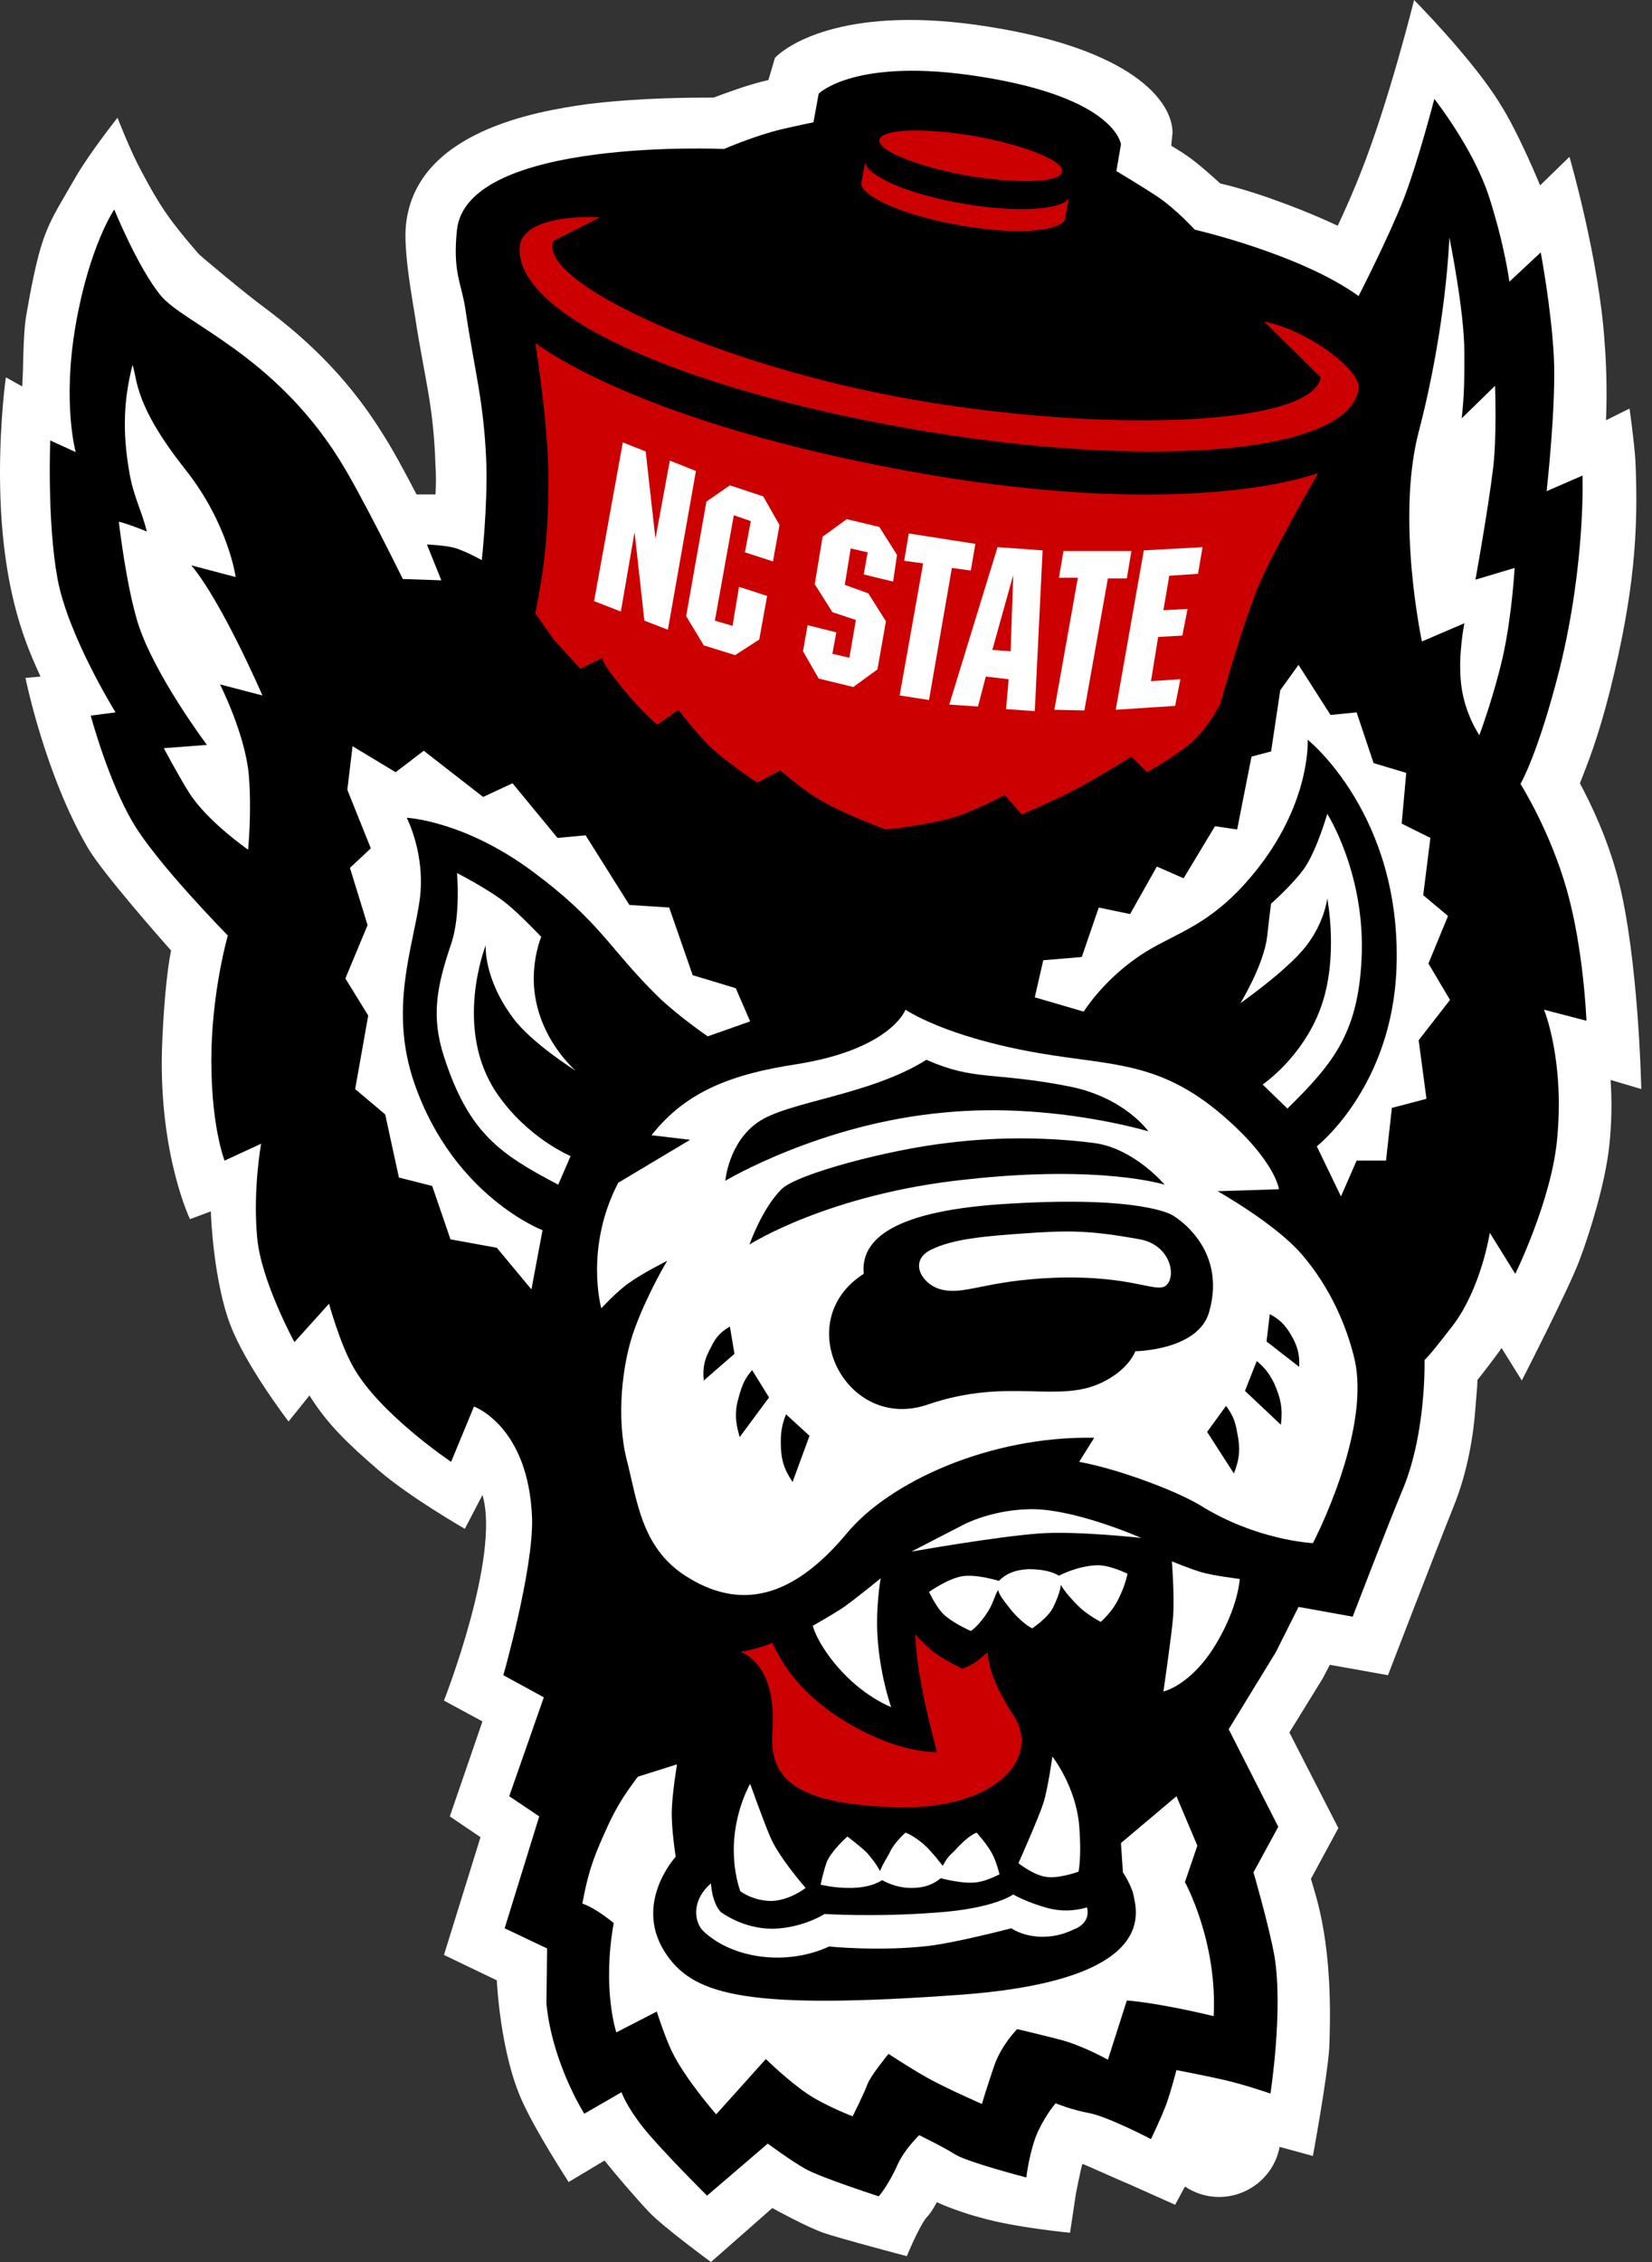
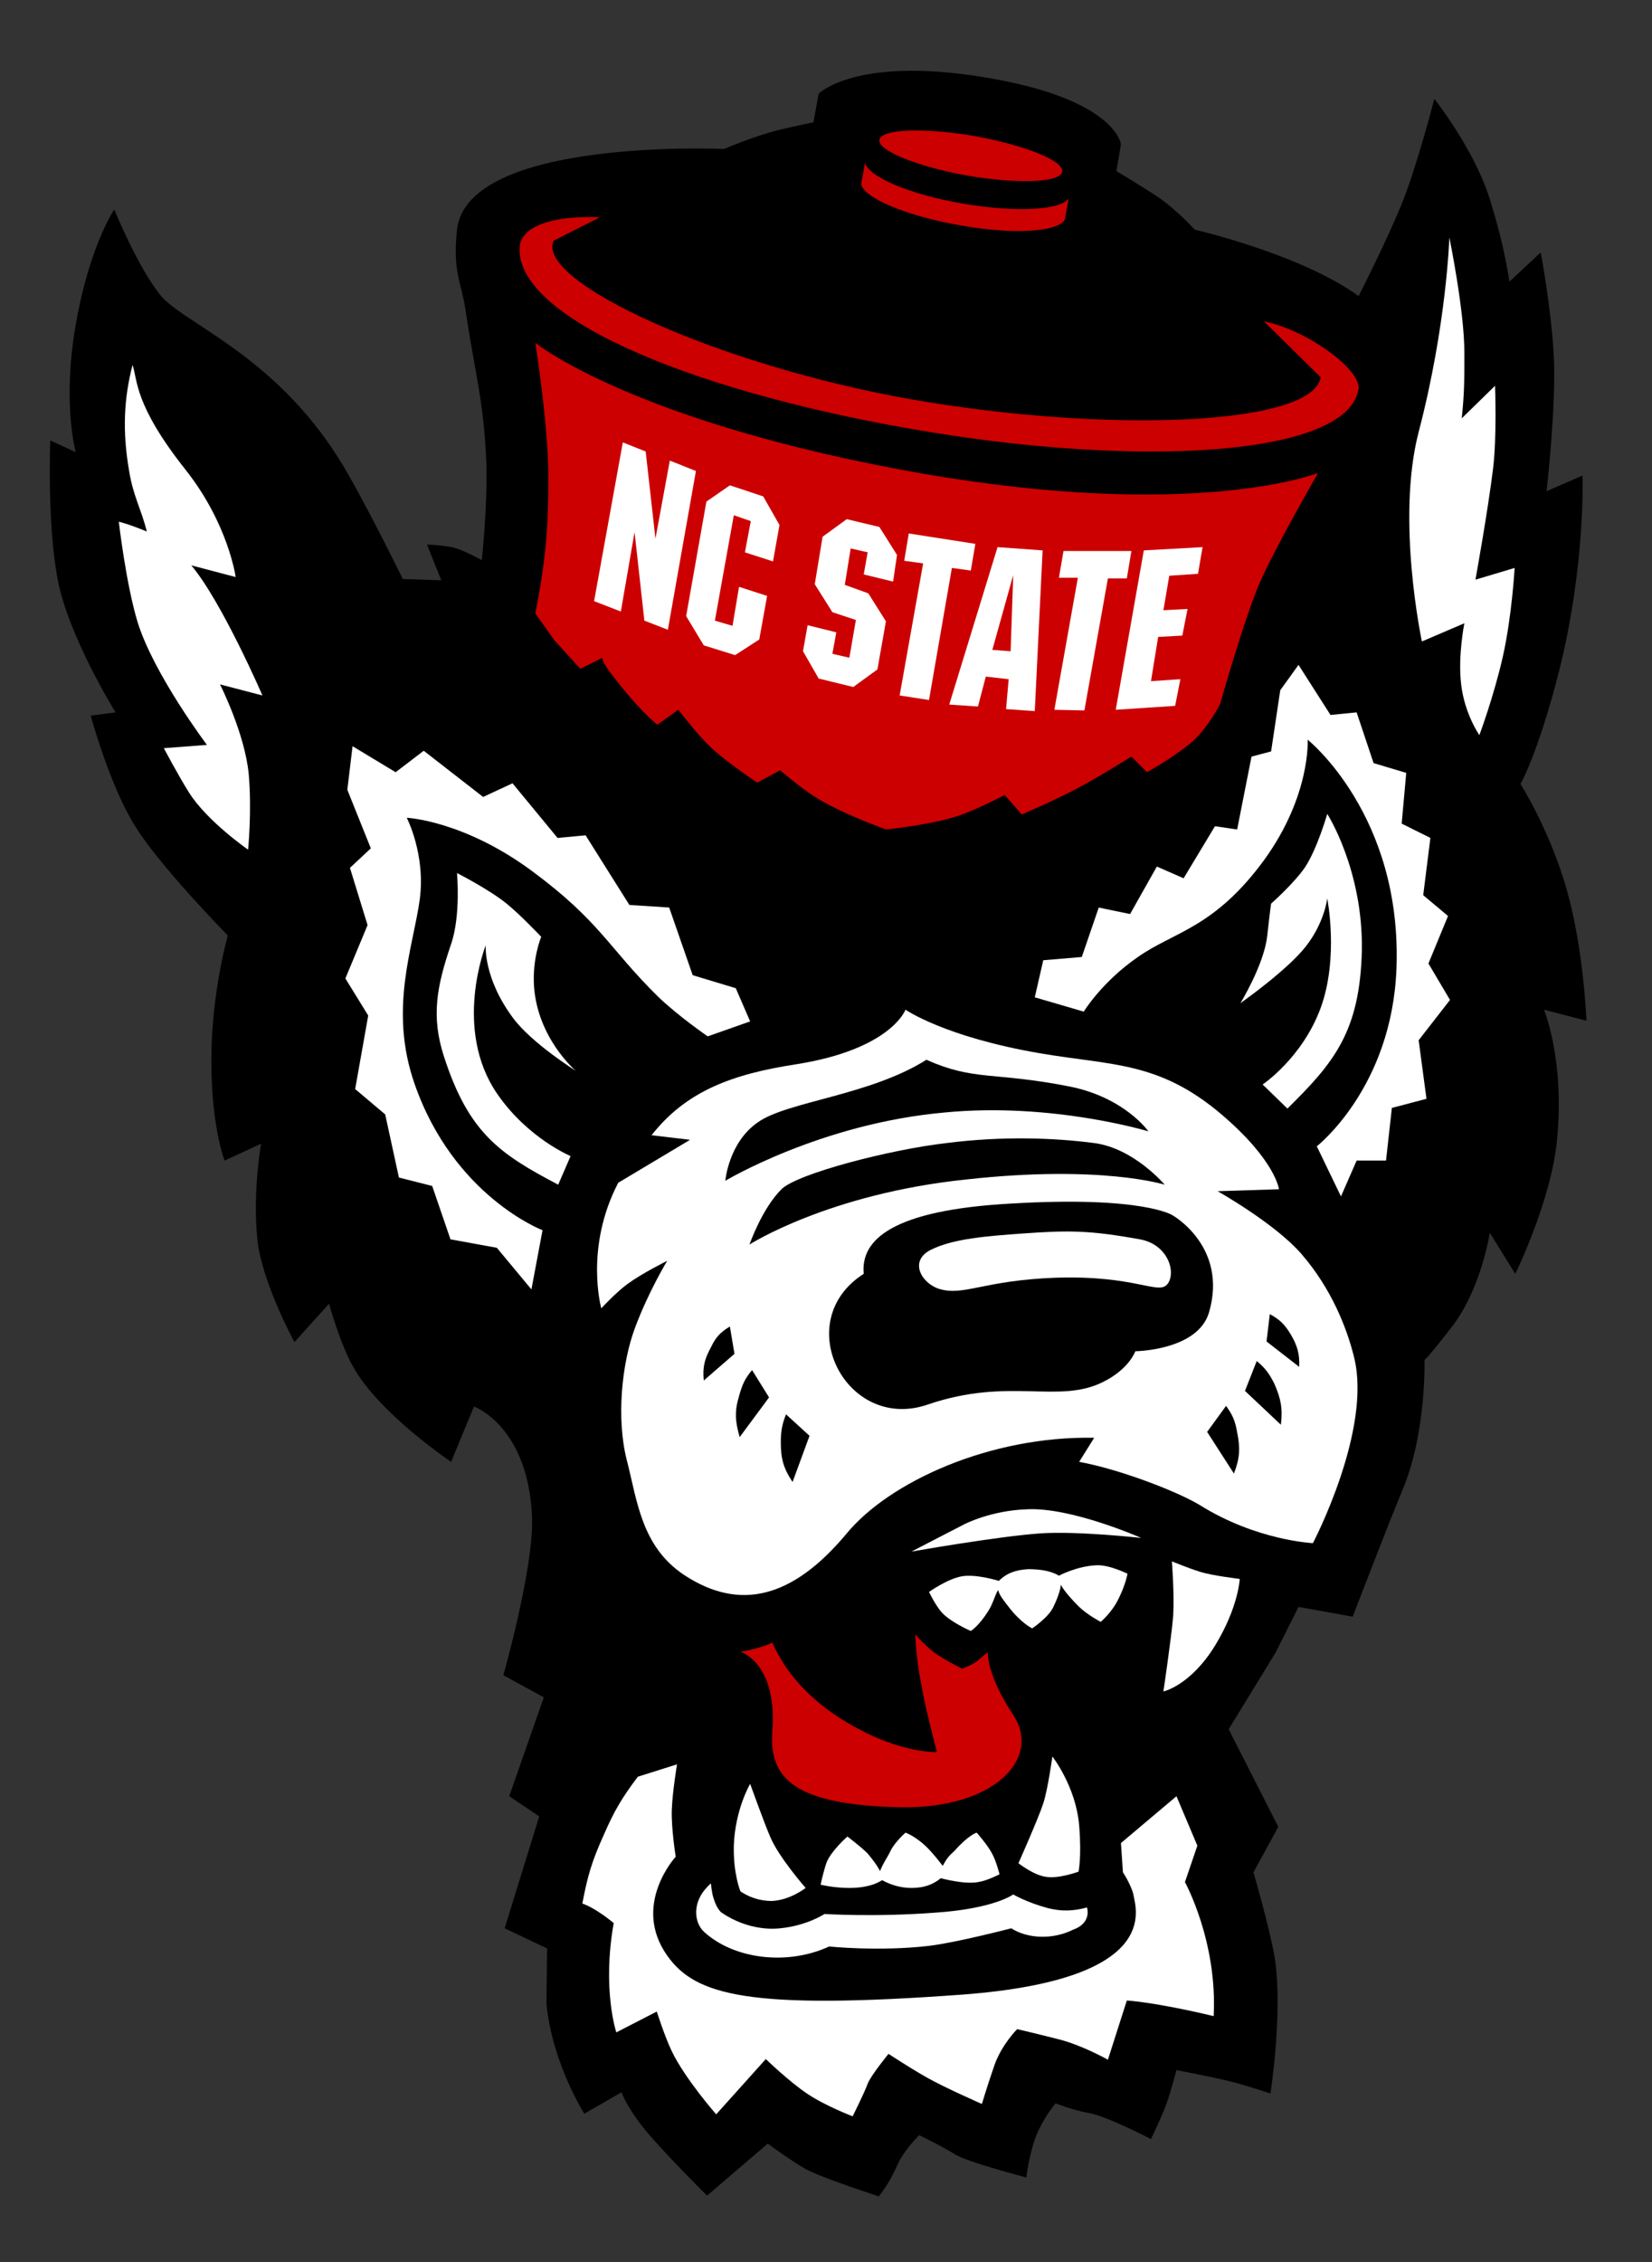
<svg xmlns="http://www.w3.org/2000/svg" fill="none" viewBox="0 0 76 104" height="104" width="76">
  <rect x="0" y="0" width="76" height="104" fill="#333333" stroke="none" />
  <g clip-path="url(#clip0_4920_310761)">
-     <path fill="white" d="M75.507 50.071C75.507 50.071 75.387 43.999 74.426 40.35C73.945 38.525 73.194 36.97 72.684 36.013C73.044 35.085 73.495 34.009 74.065 31.765C75.177 27.309 75.387 24.437 75.237 21.177C75.177 20.25 74.966 18.784 74.966 18.784L73.885 19.322C73.945 17.887 73.885 16.571 73.825 15.823C73.585 11.964 72.203 7.209 72.203 7.209L70.852 8.525C70.852 8.525 69.89 6.162 69.019 4.786C67.758 2.722 65.055 0 65.055 0C65.055 0 63.883 4.726 62.592 7.956C62.352 8.584 61.871 9.691 61.541 10.379C60.459 9.871 59.378 9.452 58.447 9.123C57.516 8.794 56.675 8.555 56.135 8.435C56.135 8.435 55.143 7.508 54.543 7.119C54.333 6.969 54.122 6.85 53.882 6.7L53.942 6.102C53.942 4.666 52.11 2.273 45.472 1.226C39.105 0.209 36.312 1.974 35.651 2.662L35.351 3.679C34.42 3.888 33.398 4.277 32.828 4.487C31.837 4.487 29.464 4.487 27.031 4.786C24.658 5.115 19.162 6.042 18.681 10.289C18.531 11.486 19.012 13.998 19.102 14.597C19.523 17.378 19.943 18.575 20.033 21.386C20.063 21.835 20.063 22.284 20.033 22.732C19.823 22.732 19.492 22.732 19.162 22.732C18.621 21.685 18.021 20.579 17.57 19.891C15.858 17.139 13.816 15.374 12.134 14.118C11.353 13.55 9.13 11.695 9.13 11.665C7.809 10.14 7.358 9.482 6.518 7.896C6.007 6.969 5.406 5.414 5.406 5.414C5.406 5.414 4.145 6.999 3.484 8.136C2.162 10.439 1.892 10.559 1.201 14.537C1.051 15.434 1.081 17.019 1.021 17.767L0.27 17.348C0.27 17.348 0 19.203 0 21.745C0 27.309 1.352 29.941 1.862 31.107L1.171 31.167C1.171 31.167 2.072 35.624 4.055 39.004C4.745 40.17 7.599 43.401 7.869 43.7C7.659 44.747 7.509 46.541 7.449 48.306C7.328 53.122 8.74 56.053 8.74 56.053L9.701 55.694C9.701 56.023 9.851 58.984 10.602 60.928C11.323 62.813 13.275 65.355 13.275 65.355L14.236 64.159C15.077 65.505 16.038 66.402 17.42 67.599C18.832 68.825 21.385 70.29 21.385 70.29L22.195 68.735C23.037 71.547 20.424 78.187 20.424 78.187L22.195 79.144L20.694 83.511L22.105 84.468L20.424 89.882L22.856 91.049C22.856 91.049 23.006 94.399 24.028 96.612C24.658 98.018 26.16 100.321 26.16 100.321L27.812 99.334C28.262 99.902 29.254 101.069 29.884 101.727C30.545 102.415 32.708 104 32.708 104L35.531 101.517C35.681 101.607 37.183 102.415 37.874 102.654C38.654 102.923 41.718 103.731 41.718 103.731C41.718 103.731 42.108 102.774 42.469 102.175C42.709 101.787 42.709 101.966 43.1 101.248C43.4 101.398 44.331 101.757 45.142 101.966C46.704 102.415 49.227 102.654 49.227 102.654L49.497 100.859C49.497 100.859 49.737 99.633 49.797 99.484C49.887 99.513 51.96 100.441 51.99 100.441L54.062 101.368C54.062 101.368 54.242 101.039 54.513 100.53C54.963 100.829 55.504 101.009 56.075 101.009C57.456 101.009 58.627 100.022 58.868 98.706L60.4 99.124C60.4 99.124 61.06 95.535 61.15 94.189C61.361 89.344 60.55 87.25 60.309 86.382L61.571 84.049L59.318 79.653L60.85 77.17L61.18 76.542L63.853 77.02C63.853 77.02 66.136 71.098 66.857 69.303C67.518 67.688 67.788 65.983 67.878 64.727C67.908 64.249 67.968 63.8 67.968 63.441C68.178 63.202 68.989 62.125 69.079 61.975L70.01 63.471C70.01 63.471 72.173 59.253 72.654 57.967C73.134 56.711 73.855 54.378 74.035 52.673C74.155 51.566 74.155 50.549 74.095 49.652L75.507 50.071Z" />
    <path fill="black" d="M23.156 77.02L25.018 78.037L23.427 82.584L24.808 83.511L23.216 88.656L25.169 89.583L25.139 92.126C25.409 94.877 26.881 97.18 26.881 97.18L28.593 96.193C28.593 96.193 28.803 96.822 29.584 97.808C30.364 98.796 32.527 100.949 32.527 100.949L35.32 98.556C35.32 98.556 36.371 99.334 37.062 99.723C37.753 100.112 40.426 100.979 40.426 100.979C40.426 100.979 40.877 100.471 41.297 99.513C41.627 98.796 42.288 98.168 42.288 98.168C42.288 98.168 43.4 98.706 43.91 99.035C44.451 99.394 47.214 100.112 47.214 100.112C47.214 100.112 47.364 98.855 47.755 97.988C48.175 97.121 48.566 96.702 48.566 96.702C48.566 96.702 49.286 97.001 50.097 97.15C50.938 97.3 52.95 98.347 52.95 98.347C52.95 98.347 53.431 97.36 53.671 96.702C53.882 96.104 54.122 95.176 54.122 95.176C54.122 95.176 55.533 95.446 56.434 95.655C57.306 95.864 58.447 96.253 58.447 96.253C58.447 96.253 59.047 92.395 58.627 89.912C58.357 88.447 57.666 86.084 57.666 86.084L58.807 83.99L56.525 79.503L58.687 75.974L59.738 73.88L62.231 74.329C62.231 74.329 63.823 70.171 64.574 68.376C65.625 65.774 65.535 62.514 65.535 62.514C65.535 62.514 65.505 62.663 66.826 60.958C68.148 59.224 68.538 56.681 68.538 56.681L69.71 58.566C69.71 58.566 71.362 55.215 71.632 52.404C71.992 48.725 71.031 46.422 71.031 46.422L72.984 46.93C72.984 46.93 72.863 43.67 72.082 40.918C71.302 38.166 69.95 36.043 69.95 36.043C69.95 36.043 70.761 34.667 71.752 30.748C72.954 25.873 72.803 21.865 72.803 21.865L71.151 22.583C71.151 22.583 71.602 18.605 71.482 16.361C71.362 14.148 70.881 11.605 70.881 11.605L69.439 12.951C69.439 12.951 69.229 11.306 68.508 9.063C67.788 6.82 65.986 4.547 65.986 4.547C65.986 4.547 65.235 7.448 64.574 9.153C63.883 10.918 62.502 13.61 62.502 13.61C59.798 11.665 54.963 10.559 54.963 10.559C54.963 10.559 54.152 9.661 53.281 9.063C52.47 8.525 51.359 7.867 51.359 7.867L51.569 6.64C51.569 6.64 51.359 4.517 45.142 3.53C39.345 2.602 37.663 4.307 37.663 4.307L37.423 5.623C37.423 5.623 36.552 5.803 35.921 5.952C34.69 6.251 33.308 6.85 33.308 6.85C33.308 6.85 21.504 6.311 21.024 10.559C20.814 12.533 21.234 13.011 21.414 14.238C21.835 17.109 22.255 18.365 22.375 21.297C22.435 23.271 22.165 25.753 22.165 25.753C22.165 25.753 21.414 25.335 20.904 25.185C20.423 25.065 19.642 25.035 19.642 25.035L20.303 26.681L18.531 26.621C18.531 26.621 16.609 22.702 15.588 21.087C12.554 16.272 8.439 14.866 7.388 13.58C6.337 12.293 5.256 9.631 5.256 9.631C5.256 9.631 4.114 11.306 3.484 14.926C2.853 18.545 3.484 20.788 3.484 20.788L2.312 20.25C2.312 20.25 2.162 23.959 2.643 26.591C3.123 29.223 5.316 32.752 5.316 32.752L4.174 32.902C4.174 32.902 4.985 35.923 6.127 37.837C7.238 39.722 10.482 43.012 10.482 43.012C10.482 43.012 9.821 45.285 9.731 48.157C9.641 51.626 10.332 53.361 10.332 53.361L12.013 52.583C12.013 52.583 11.623 54.707 11.833 56.92C12.013 58.895 13.545 61.706 13.545 61.706L15.137 59.941C15.137 59.941 15.648 61.796 16.248 62.843C17.45 64.996 20.753 67.21 20.753 67.21L21.805 64.667C21.805 64.667 24.328 65.565 24.478 69.812C24.538 72.175 23.156 77.02 23.156 77.02Z" />
    <path fill="#CC0000" d="M40.456 6.431C40.547 5.922 42.499 5.862 44.811 6.251C47.124 6.67 48.956 7.388 48.866 7.896C48.776 8.405 46.824 8.465 44.511 8.076C42.168 7.657 40.366 6.909 40.456 6.431Z" />
    <path fill="#CC0000" d="M41.868 19.711C31.296 17.857 23.668 14.477 23.908 11.336C23.998 10.349 25.56 9.9 27.602 9.99L25.47 11.067C24.629 12.951 33.068 16.81 41.959 18.365C50.849 19.921 60.37 19.592 60.76 17.348L58.147 14.776C60.13 15.165 62.592 16.989 62.502 17.857C62.082 20.968 52.441 21.566 41.868 19.711Z" />
    <path fill="white" d="M47.605 45.853L47.995 44.148L49.767 43.999L50.548 41.726L51.989 42.025L53.221 39.841L54.452 40.38L55.894 37.987L56.915 38.136L57.576 34.786L58.477 34.547L58.898 31.735L59.738 30.569L61.21 32.872L62.411 32.752L63.192 35.085L64.694 35.534L64.484 37.867L65.805 38.525L65.475 41.157L66.616 42.114L65.715 44.298L66.707 45.973L65.265 47.827L65.625 50.519L64.033 50.938L63.763 53.361H62.411L61.691 55.006L60.579 52.703C60.579 52.703 64.033 50.011 64.244 44.537C64.514 37.478 60.159 34.009 60.159 34.009C60.159 34.009 60.309 36.551 58.177 39.512C55.864 42.683 54.002 42.832 52.35 43.999C50.698 45.135 49.857 46.511 49.857 46.511L47.605 45.853Z" clip-rule="evenodd" fill-rule="evenodd" />
    <path fill="white" d="M59.228 50.968C61.39 48.844 62.562 47.409 62.652 43.7C62.712 39.991 61.06 37.419 61.06 37.419C61.06 37.419 60.609 39.004 60.039 39.871C59.528 40.619 58.477 41.546 58.477 41.546C58.477 41.546 58.447 41.696 58.297 43.042C58.147 44.358 57.065 46.123 57.065 46.123C57.065 46.123 59.198 44.627 60.069 43.52C60.94 42.414 61.06 41.307 61.06 41.307C61.06 41.307 61.601 44.029 60.76 46.332C59.919 48.635 58.087 49.861 58.087 49.861L59.228 50.968Z" clip-rule="evenodd" fill-rule="evenodd" />
    <path fill="white" d="M34.51 46.96L33.849 45.434L31.867 44.836L30.786 41.725L28.954 41.606L26.941 38.405L25.65 38.525L23.578 36.013L22.226 36.641L19.493 34.517L18.201 35.504L16.219 34.308L15.979 36.312L17.06 39.004L16.099 39.901L16.91 42.533L15.889 44.986L16.94 46.691L16.339 50.071L17.721 51.237L18.352 54.139L19.883 54.527L20.724 56.98L22.857 57.369L24.448 59.283L24.959 56.561C24.959 56.561 20.874 55.006 19.072 49.831C17.871 46.392 19.012 43.55 19.313 41.337C19.583 39.273 18.712 37.598 18.712 37.598C18.712 37.598 21.325 37.718 24.479 40.05C27.632 42.383 27.993 43.58 30.275 45.823C31.206 46.721 32.558 47.648 32.558 47.648L34.51 46.96Z" clip-rule="evenodd" fill-rule="evenodd" />
    <path fill="white" d="M25.68 54.468C23.007 53.062 21.565 52.105 20.424 48.575C19.823 46.721 20.093 45.345 20.754 43.401C21.205 42.085 21.024 40.14 21.024 40.14C21.024 40.14 22.496 40.888 23.307 41.546C23.968 42.085 24.899 43.072 24.899 43.072C24.899 43.072 24.478 44.059 24.569 45.375C24.749 47.768 26.491 49.233 26.491 49.233C26.491 49.233 24.478 47.977 23.607 46.81C22.226 44.956 22.346 43.461 22.346 43.461C22.346 43.461 20.814 47.319 22.887 50.31C24.298 52.344 26.25 53.152 26.25 53.152L25.68 54.468Z" clip-rule="evenodd" fill-rule="evenodd" />
    <path fill="white" d="M41.658 46.422C41.658 46.422 40.997 48.246 36.612 48.934C33.699 49.383 31.567 50.16 29.975 52.194L31.747 52.404L28.443 54.378C26.881 57.369 27.662 60.151 27.662 60.151C27.662 60.151 28.353 59.403 28.893 59.014C29.554 58.535 30.695 57.967 30.695 57.967C30.695 57.967 29.855 59.343 29.224 61.018C28.593 62.693 28.353 65.236 28.833 67.12C29.314 68.974 29.494 71.098 31.476 72.414C34.029 74.089 36.462 73.491 38.955 70.5C40.907 68.137 45.533 66.013 50.338 66.103L49.647 67.21C51.449 67.539 54.062 68.526 55.174 69.184C57.787 70.829 60.4 70.948 60.4 70.948C60.4 70.948 63.133 65.744 62.292 62.394C61.962 61.048 61.241 59.224 59.859 57.638C58.628 56.232 56.015 54.767 56.015 54.767L58.838 54.677C58.838 54.677 58.688 53.361 56.195 51.237C53.312 48.785 51.149 48.994 47.845 48.426C43.46 47.678 41.658 46.422 41.658 46.422Z" clip-rule="evenodd" fill-rule="evenodd" />
    <path fill="black" d="M42.619 48.725C44.841 49.712 45.682 49.263 49.196 49.951C51.749 50.46 52.831 52.015 52.831 52.015C52.831 52.015 48.385 50.669 43.46 51.148C37.753 51.656 33.368 54.288 33.368 54.288C33.368 54.288 33.518 52.523 34.87 51.596C36.221 50.639 40.006 50.37 42.619 48.725Z" clip-rule="evenodd" fill-rule="evenodd" />
    <path fill="black" d="M53.581 54.468C53.581 54.468 52.17 52.793 50.338 52.553C48.506 52.314 46.133 52.224 43.55 52.553C40.937 52.852 36.672 53.959 35.951 54.677C35.05 55.574 34.48 57.219 34.48 57.219C34.48 57.219 38.114 54.886 44.451 54.228C50.668 53.54 53.581 54.468 53.581 54.468Z" clip-rule="evenodd" fill-rule="evenodd" />
    <path fill="black" d="M53.942 55.873C53.942 55.873 56.495 57.309 55.624 60.33C55.114 62.095 52.23 62.125 52.23 62.125C52.23 62.125 51.96 62.932 50.759 63.531C48.686 64.577 46.434 63.291 42.679 64.577C38.925 65.864 36.312 60.749 39.736 58.565C39.586 57.01 41.028 55.634 46.524 55.335C52.591 54.976 53.942 55.873 53.942 55.873Z" clip-rule="evenodd" fill-rule="evenodd" />
    <path fill="white" d="M52.44 56.98C53.762 57.219 54.122 58.535 53.702 59.044C53.281 59.552 52.26 58.625 48.566 58.745C45.232 58.864 44.331 59.612 43.189 59.253C42.379 58.984 41.808 57.967 42.829 57.459C43.85 56.95 45.382 56.831 47.064 56.711C49.166 56.561 50.127 56.561 52.44 56.98Z" clip-rule="evenodd" fill-rule="evenodd" />
    <path fill="white" d="M53.912 71.786C53.912 71.786 54.633 72.085 55.203 72.265C55.774 72.444 57.035 72.594 57.035 72.594C57.035 72.594 56.975 73.88 55.924 75.615C54.783 77.499 53.522 77.768 53.522 77.768C53.522 77.768 53.882 75.346 53.972 74.299C54.032 73.252 53.912 71.786 53.912 71.786Z" clip-rule="evenodd" fill-rule="evenodd" />
    <path fill="white" d="M37.063 86.801C37.063 86.801 35.831 85.395 35.441 84.468C35.2 83.93 34.51 82.016 34.51 82.016C34.51 82.016 33.819 83.182 33.759 84.857C33.729 86.143 34.059 86.951 34.059 86.951C34.059 86.951 34.63 87.4 35.501 87.4C36.342 87.37 37.063 86.801 37.063 86.801Z" clip-rule="evenodd" fill-rule="evenodd" />
    <path fill="white" d="M54.123 82.584L51.569 84.737L51.66 86.083C51.9 86.442 52.11 86.921 52.14 87.1C52.26 87.788 53.462 91.019 44.241 91.707C34.42 92.424 31.987 91.737 30.695 89.912C29.044 87.579 31.086 85.365 31.086 85.365C31.086 85.365 30.876 84.049 30.906 83.212C30.936 82.374 31.146 81.118 31.146 81.118L29.344 81.686C28.623 82.644 28.263 83.242 27.782 84.349C27.241 85.545 27.031 86.233 26.791 87.519C27.422 87.728 28.233 88.416 28.233 88.416C27.692 91.467 28.353 93.441 28.353 93.441L30.215 92.484C30.215 92.484 30.575 93.621 30.906 94.309C31.506 95.565 32.948 97.21 32.948 97.21L35.231 94.668C35.231 94.668 36.282 95.685 37.123 96.253C37.964 96.821 39.225 97.3 39.225 97.3C39.225 97.3 39.766 96.223 39.916 95.804C40.066 95.415 40.877 94.428 40.877 94.428C40.877 94.428 41.778 95.027 42.619 95.505C43.46 95.984 45.172 96.732 45.172 96.732C45.172 96.732 45.412 95.924 45.743 94.967C46.073 94.01 46.794 93.292 46.794 93.292C46.794 93.292 47.695 93.501 48.746 93.77C49.797 94.04 50.969 94.698 50.969 94.698L51.84 91.976C51.84 91.976 53.071 92.036 55.834 92.694C56.015 89.254 54.513 86.532 54.513 86.532L55.084 84.857L54.123 82.584Z" clip-rule="evenodd" fill-rule="evenodd" />
    <path fill="black" d="M33.578 60.988L33.789 62.245L32.377 63.471C32.317 62.873 32.407 62.484 32.707 61.945C32.918 61.497 33.128 61.258 33.578 60.988Z" clip-rule="evenodd" fill-rule="evenodd" />
    <path fill="black" d="M34.6 62.992L35.38 64.248L34.029 66.073C33.819 65.355 33.789 64.877 33.999 64.189C34.149 63.65 34.269 63.381 34.6 62.992Z" clip-rule="evenodd" fill-rule="evenodd" />
    <path fill="black" d="M36.161 65.026L37.242 66.013L36.462 68.137C36.041 67.509 35.921 67.06 35.921 66.312C35.921 65.804 35.981 65.475 36.161 65.026Z" clip-rule="evenodd" fill-rule="evenodd" />
    <path fill="black" d="M58.417 60.42L58.267 61.676L59.768 62.843C59.798 62.245 59.678 61.856 59.378 61.347C59.108 60.898 58.867 60.659 58.417 60.42Z" clip-rule="evenodd" fill-rule="evenodd" />
    <path fill="black" d="M57.816 62.574L57.275 63.949L58.927 65.505C59.017 64.757 58.927 64.308 58.627 63.62C58.387 63.142 58.206 62.903 57.816 62.574Z" clip-rule="evenodd" fill-rule="evenodd" />
-     <path fill="black" d="M56.405 64.637L55.534 65.834L56.766 67.748C57.036 67.06 57.066 66.581 56.916 65.864C56.826 65.325 56.706 65.056 56.405 64.637Z" clip-rule="evenodd" fill-rule="evenodd" />
+     <path fill="black" d="M56.405 64.637L55.534 65.834L56.766 67.748C57.036 67.06 57.066 66.581 56.916 65.864C56.826 65.325 56.706 65.056 56.405 64.637" clip-rule="evenodd" fill-rule="evenodd" />
    <path fill="white" d="M50.007 87.698C49.346 87.878 48.806 87.878 48.205 87.728C47.214 87.459 46.613 87.1 46.613 87.1C46.613 87.1 45.742 87.758 43.009 87.938C40.246 88.147 37.933 87.998 37.933 87.998C37.933 87.998 37.123 88.536 35.891 88.656C35.08 88.745 34.059 88.536 33.158 87.908C32.978 87.698 32.918 87.549 32.828 87.28C32.737 87.01 32.707 86.592 32.707 86.592C31.776 87.399 31.927 88.416 32.407 88.835C33.759 90.061 36.191 90.391 38.144 89.493C38.144 89.493 40.456 89.732 42.739 89.463C44 89.314 46.523 88.656 46.523 88.656C47.274 89.134 48.416 89.194 49.377 88.716C49.887 88.536 50.127 88.147 50.007 87.698Z" />
    <path fill="white" d="M43.37 85.784C43.16 85.515 43.04 85.365 42.8 85.096C42.199 84.438 41.658 84.259 41.658 84.259C41.658 84.259 41.178 84.677 40.968 85.096C40.847 85.365 40.637 85.635 40.487 86.023C40.307 85.695 40.157 85.515 39.916 85.216C39.586 84.887 38.985 84.438 38.985 84.438C38.985 84.438 38.234 85.096 38.024 85.635C37.844 86.173 37.754 86.652 37.754 86.652C37.754 86.652 38.355 86.801 39.075 86.801C40.127 86.801 40.577 86.442 40.577 86.442C40.968 86.652 41.418 86.801 41.929 86.801C42.499 86.801 42.92 86.652 43.28 86.353C43.28 86.353 44.361 86.652 44.992 86.532C45.413 86.472 45.983 86.173 45.983 86.173C45.983 86.173 45.833 85.575 45.653 85.246C45.443 84.827 44.932 84.259 44.932 84.259C44.932 84.259 44.572 84.349 43.911 85.096C43.641 85.336 43.551 85.455 43.37 85.784Z" />
    <path fill="white" d="M52.501 70.709C52.501 70.709 49.557 70.38 47.846 70.5C45.803 70.649 41.929 71.337 41.929 71.337L44.361 70.081C44.361 70.081 45.563 69.453 47.215 69.393C49.257 69.273 52.501 70.709 52.501 70.709Z" clip-rule="evenodd" fill-rule="evenodd" />
    <path fill="white" d="M5.466 23.988C5.466 23.988 5.796 26.86 6.337 28.625C7.088 31.018 9.52 34.248 9.52 34.248L7.538 34.398C7.538 34.398 8.199 35.654 8.71 36.461C9.551 37.777 11.413 39.064 11.413 39.064C11.413 39.064 11.593 37.299 11.443 35.594C11.262 33.71 10.121 31.466 10.121 31.466L12.073 31.975C12.073 31.975 10.211 27.668 8.8 25.993L10.842 26.531C10.842 26.531 10.512 24.108 8.559 21.626C6.157 18.605 6.337 17.468 6.097 16.78C5.706 18.305 5.616 19.801 5.946 21.685C6.127 22.792 6.487 23.39 6.757 24.437C5.796 24.048 5.466 23.988 5.466 23.988Z" />
    <path fill="white" d="M68.058 33.799C68.058 33.799 68.719 32.035 69.14 30.18C69.56 28.296 69.68 26.112 69.68 26.112L67.878 26.651C67.878 26.651 68.449 23.51 68.689 21.536C68.869 20.07 68.779 17.737 68.779 17.737L67.248 19.233C67.368 18.036 67.368 17.558 67.368 16.212C67.368 14.268 66.677 10.918 66.677 10.918C66.677 10.918 66.557 14.925 65.265 19.861C64.214 23.899 65.415 29.492 65.415 29.492L67.368 28.655C67.368 28.655 67.067 30.15 67.217 31.436C67.368 32.812 68.058 33.799 68.058 33.799Z" />
    <path fill="#CC0000" d="M46.614 78.845C45.773 77.589 45.443 76.542 45.443 75.974C45.202 76.123 45.112 76.273 44.872 76.422C44.662 76.572 44.271 76.721 44.271 76.721C44.271 76.721 43.34 76.273 42.86 75.884C42.559 75.615 42.379 75.465 42.109 75.136C42.139 76.213 42.349 77.26 42.379 77.409C42.559 78.516 43.1 80.55 43.1 80.55C43.1 80.55 41.208 80.669 38.505 78.905C37.123 77.978 36.132 76.871 35.531 75.525C34.87 75.824 34.06 75.944 34.06 75.944C34.06 75.944 35.772 76.422 35.531 79.623C35.381 81.746 36.522 83.002 41.478 83.092C45.743 83.152 47.935 80.849 46.614 78.845Z" clip-rule="evenodd" fill-rule="evenodd" />
-     <path fill="white" d="M40.516 72.564C40.516 72.564 40.246 74.029 40.396 75.585C40.546 77.23 40.997 78.486 40.997 78.486C40.997 78.486 39.705 78.007 38.504 76.602C37.543 75.465 37.393 74.747 37.393 74.747C37.393 74.747 38.294 74.239 38.834 73.88C39.495 73.401 40.516 72.564 40.516 72.564Z" clip-rule="evenodd" fill-rule="evenodd" />
    <path fill="white" d="M46.853 85.665C46.853 85.665 47.785 83.571 47.995 82.913C48.205 82.285 48.415 80.759 48.415 80.759C48.415 80.759 49.497 82.135 49.647 83.93C49.767 85.395 49.617 86.053 49.617 86.053C49.617 86.053 48.716 86.382 48.145 86.293C47.574 86.233 46.853 85.665 46.853 85.665Z" clip-rule="evenodd" fill-rule="evenodd" />
    <path fill="white" d="M45.923 73.102C45.953 73.311 46.193 73.611 46.404 73.88C46.974 74.627 47.485 74.867 47.485 74.867C47.485 74.867 48.206 74.388 48.446 73.91C48.596 73.611 48.776 73.162 48.806 72.863C48.956 73.162 49.377 73.611 49.617 73.85C50.008 74.239 50.638 74.568 50.638 74.568C50.638 74.568 51.179 74.119 51.479 73.461C51.78 72.863 51.87 72.354 51.87 72.354C51.87 72.354 51.029 71.936 50.458 71.965C49.557 71.995 48.716 72.444 48.716 72.444C48.326 72.205 47.785 72.145 47.304 72.145C46.734 72.175 46.313 72.324 45.953 72.683C45.953 72.683 44.902 72.354 44.241 72.474C43.58 72.594 42.739 73.192 42.739 73.192C42.739 73.192 43.04 73.82 43.34 74.149C43.76 74.597 44.661 74.986 44.661 74.986C44.661 74.986 45.022 74.777 45.472 74.059C45.713 73.67 45.773 73.311 45.923 73.102Z" />
    <path fill="#CC0000" d="M60.639 21.745C60.639 21.745 58.687 25.125 57.966 26.77C57.245 28.415 56.134 32.364 56.134 32.364C56.134 32.364 55.563 33.5 54.783 34.158C54.002 34.816 52.77 35.504 52.77 35.504L52.05 34.786C52.05 34.786 50.518 35.743 49.496 36.282C48.535 36.79 47.004 37.448 47.004 37.448L46.223 36.551C46.223 36.551 45.021 37.179 44.18 37.478C42.889 37.927 40.757 38.136 40.757 38.136C40.757 38.136 38.654 37.389 37.453 36.611C36.792 36.192 35.891 35.414 35.891 35.414L34.84 35.983C34.84 35.983 33.428 35.055 32.677 34.338C32.047 33.739 31.206 32.633 31.206 32.633L30.244 33.321C30.244 33.321 29.614 32.842 28.593 31.586C27.541 30.3 27.721 30.24 27.721 30.24L26.7 30.748L25.499 29.432L24.628 28.206C25.078 25.903 25.229 24.407 25.229 21.954C25.229 19.532 24.628 15.763 24.628 15.763C24.628 15.763 29.163 19.442 42.438 21.775C55.083 23.959 60.639 21.745 60.639 21.745Z" clip-rule="evenodd" fill-rule="evenodd" />
    <path fill="#CC0000" d="M39.795 7.478C39.946 8.136 41.868 8.943 44.301 9.362C46.733 9.781 48.806 9.661 49.166 9.123L48.986 10.11C48.626 10.678 46.553 10.798 44.12 10.349C41.688 9.93 39.735 9.093 39.615 8.465L39.795 7.478Z" clip-rule="evenodd" fill-rule="evenodd" />
    <path fill="white" d="M30.725 28.954L29.644 28.535L29.193 24.467L28.562 28.116L27.331 27.638L28.653 20.339L29.704 20.758L30.154 24.766L30.815 21.177L32.016 21.655L30.725 28.954Z" clip-rule="evenodd" fill-rule="evenodd" />
    <path fill="white" d="M35.561 25.813L34.27 25.394L34.54 23.959L33.759 23.689L32.888 28.535L33.699 28.774L33.999 26.98L35.291 27.398L34.93 29.402L33.819 30.12L32.377 29.672L31.566 28.326L32.498 23.061L33.579 22.314L35.111 22.822L35.861 24.138L35.561 25.813Z" clip-rule="evenodd" fill-rule="evenodd" />
    <path fill="white" d="M40.456 24.228L41.267 25.514L41.087 26.74L39.736 26.411L39.916 25.394L39.135 25.215L38.865 26.89L39.946 27.279L40.757 28.565L40.366 30.778L39.255 31.586L37.663 31.197L36.942 29.941L37.153 28.744L38.474 29.073L38.294 30.06L39.075 30.24L39.375 28.505L38.294 28.146L37.483 26.86L37.843 24.677L38.955 23.869L40.456 24.228Z" clip-rule="evenodd" fill-rule="evenodd" />
    <path fill="white" d="M44.661 26.232L43.791 26.112L42.739 32.184L41.388 31.975L42.469 25.903L41.598 25.783L41.808 24.527L44.872 25.005L44.661 26.232Z" clip-rule="evenodd" fill-rule="evenodd" />
    <path fill="white" d="M46.613 26.441L45.652 29.881L46.493 29.941L46.613 26.441ZM47.605 32.693L46.283 32.603L46.403 31.227L45.352 31.107L44.991 32.483L43.67 32.394L45.892 25.155L47.965 25.305L47.605 32.693Z" clip-rule="evenodd" fill-rule="evenodd" />
    <path fill="white" d="M51.84 26.591H50.969L49.888 32.663L48.506 32.633L49.587 26.561H48.716L48.926 25.334H52.05L51.84 26.591Z" clip-rule="evenodd" fill-rule="evenodd" />
    <path fill="white" d="M55.114 26.381L53.792 26.471L53.522 28.056L54.633 27.997L54.393 29.223L53.281 29.283L52.951 31.317L54.303 31.227L54.062 32.453L51.329 32.633L52.621 25.305L55.324 25.155L55.114 26.381Z" clip-rule="evenodd" fill-rule="evenodd" />
  </g>
  <defs>
    <clipPath id="clip0_4920_310761">
      <rect fill="white" height="104" width="75.507" />
    </clipPath>
  </defs>
</svg>